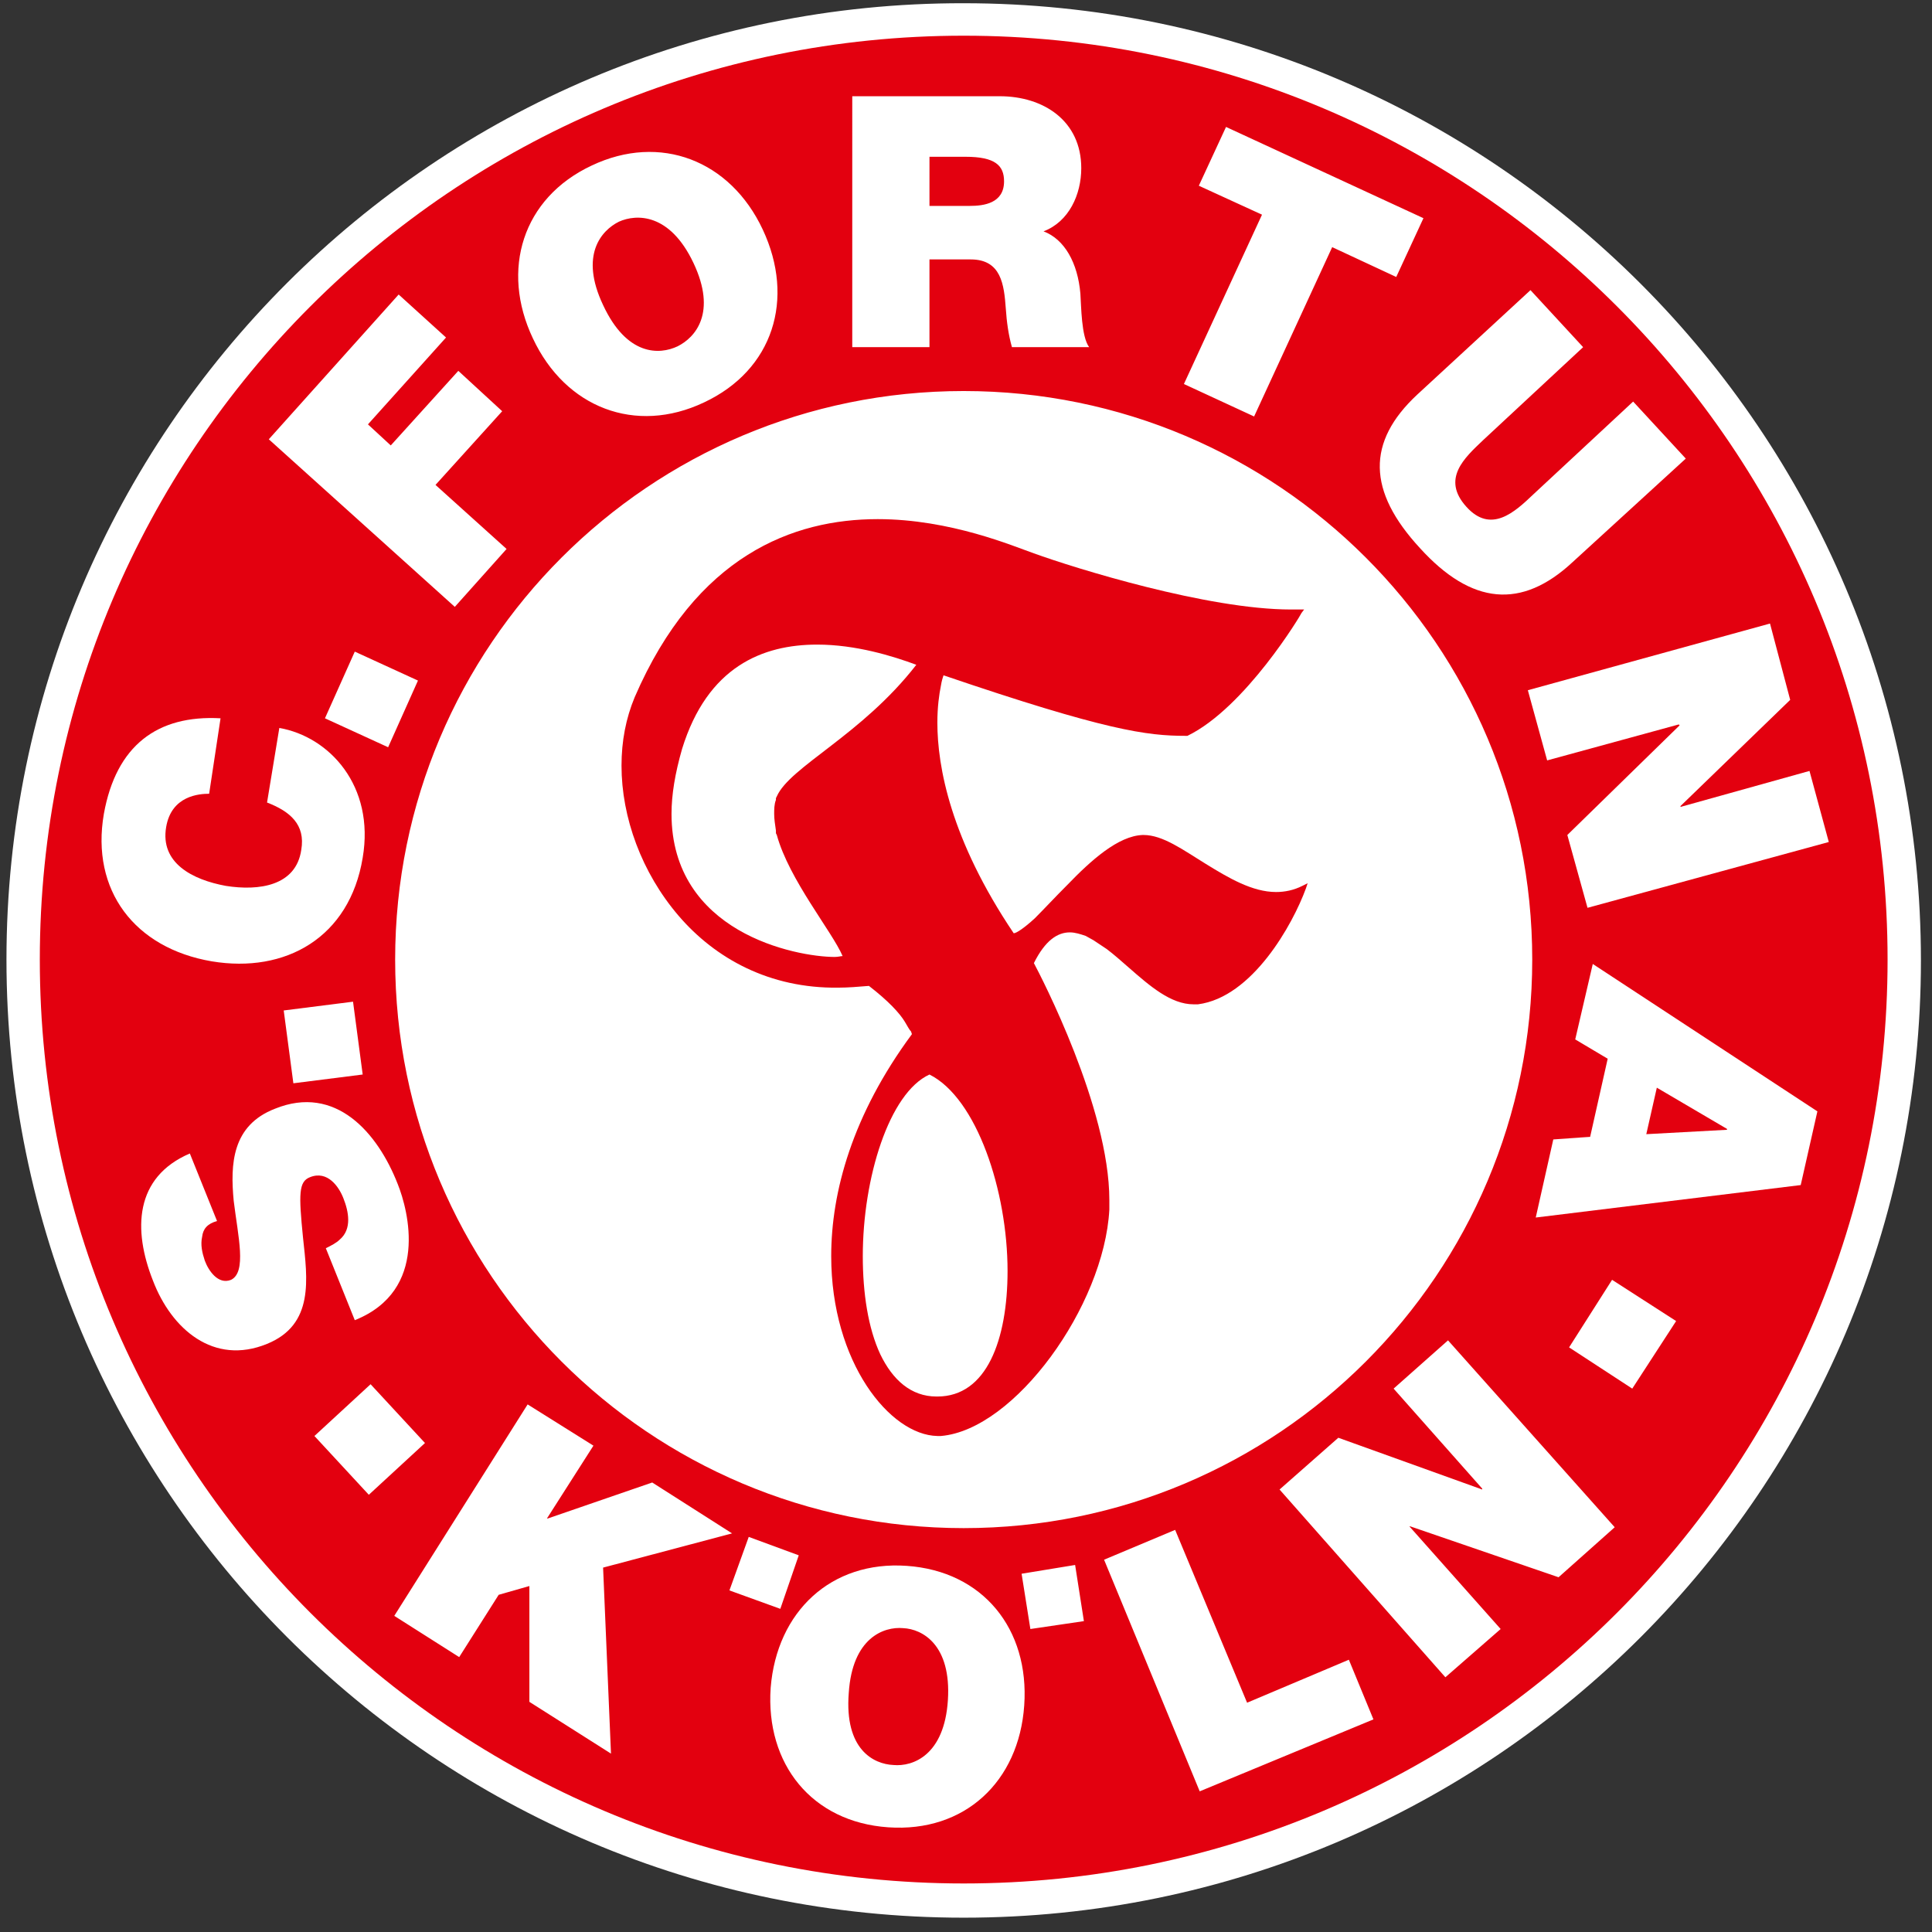
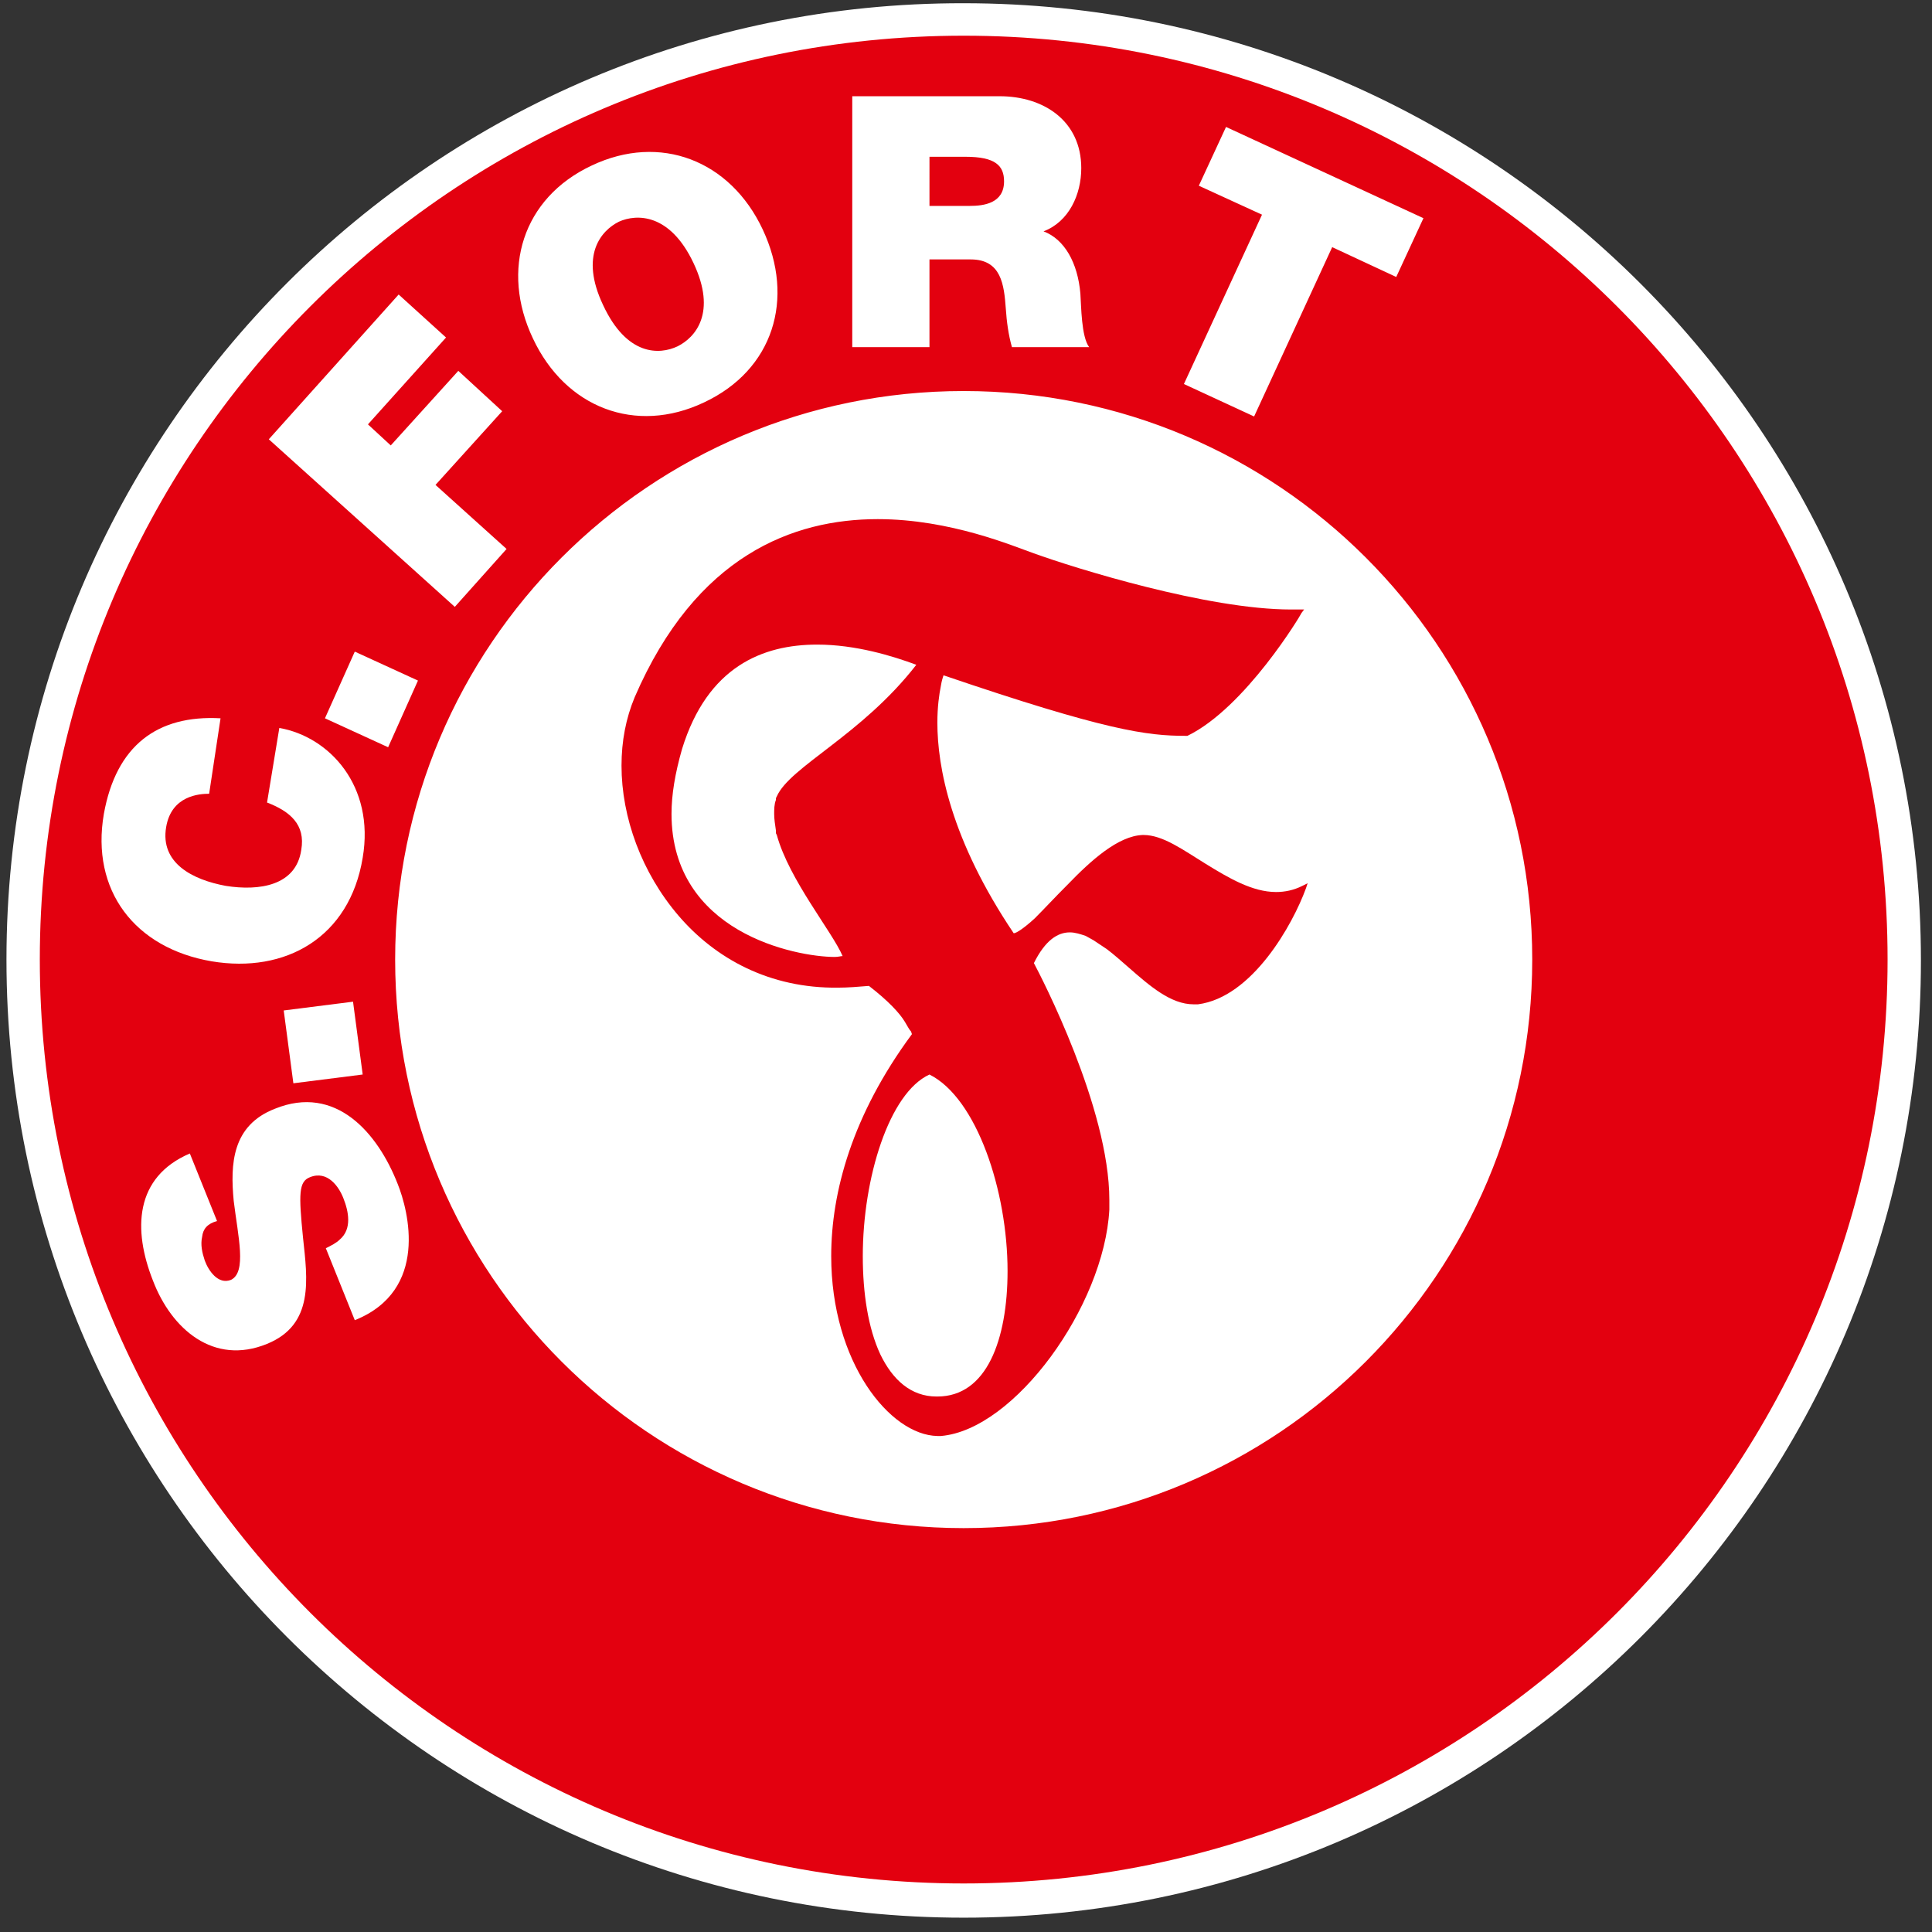
<svg xmlns="http://www.w3.org/2000/svg" class="logo replaced-svg" width="220.2" height="220.2" xml:space="preserve">
  <rect width="100%" height="100%" fill="#333333" stroke="none" />
  <style>.fk-logo-white{fill:#fff}.fk-logo-red{fill:#e3000f}</style>
  <g transform="translate(-6.263 -8.632)">
    <path class="fk-logo-white" d="m 116.1,227.2 c 60.3,0 109.1,-48.9 109.1,-109.1 C 225.2,57.8 176.3,9 116.1,9 55.9,8.9 7,57.8 7,118 7,178.3 55.9,227.2 116.1,227.2 Z" />
-     <path class="fk-logo-red" d="m221.4 118c0 58.1-47.1 105.3-105.3 105.3-58.1 0-105.3-47.1-105.3-105.3 0-58.1 47.1-105.3 105.3-105.3s105.3 47.2 105.3 105.3z" />
+     <path class="fk-logo-red" d="m221.4 118c0 58.1-47.1 105.3-105.3 105.3-58.1 0-105.3-47.1-105.3-105.3 0-58.1 47.1-105.3 105.3-105.3s105.3 47.2 105.3 105.3" />
    <path class="fk-logo-white" d="M116.1 182.8c35.8 0 64.8-29 64.8-64.8s-29-64.8-64.8-64.8-64.8 29-64.8 64.8 29 64.8 64.8 64.8zM43.4 150.9c.6-.3 1.2-.6 1.6-1 1.4-1.2 1-3.2.4-4.7-.5-1.3-1.8-3.2-3.8-2.4-1.3.5-1.3 1.9-.8 6.9.5 4.7 1.3 9.9-4.1 12.1-6.1 2.5-10.9-1.7-13-7.2-2.3-5.8-2.1-11.8 4.2-14.5l3.1 7.7c-1.1.3-1.6.9-1.7 1.8-.2.9 0 1.8.3 2.7.4 1.1 1.5 2.8 3 2.2 1.8-.9.8-4.9.3-9-.4-4.2-.2-8.6 4.7-10.5 6.9-2.8 11.7 2.7 14 8.6 1.2 3 3.6 12.1-4.9 15.5zM47.6 131.1 39.7 132.1 38.6 123.8 46.5 122.8zM30.1 99.1c-1.1 0-4.3.2-4.9 3.8-.7 4.1 3 6 6.8 6.7 3.8.6 8 0 8.6-4.1.5-2.9-1.3-4.4-3.9-5.4l1.4-8.5c5.7 1 10.9 6.6 9.5 14.8-1.5 9.1-8.8 13.2-17.2 11.8-8.8-1.5-13.8-8.1-12.3-16.8 1.4-7.8 6.1-11.3 13.3-10.9zM50.5 93.8 43.3 90.5 46.7 82.9 53.9 86.2zM51.7 42.2 57.1 47.1 48.2 57 50.8 59.4 58.5 50.9 63.5 55.5 55.9 63.9 64 71.2 58.1 77.8 36.9 58.7zM73.7 27.5c7.8-3.7 15.8-.6 19.5 7.3s1.2 16-6.7 19.7c-7.8 3.7-15.8.6-19.5-7.3-3.7-7.8-1.2-16 6.7-19.7zm9.8 20.6c2-1 4.5-3.8 1.8-9.5s-6.5-5.6-8.5-4.7c-2 1-4.5 3.8-1.8 9.5 2.7 5.8 6.4 5.7 8.5 4.7zM103.4 19.6h16.8c5 0 9.3 2.8 9.3 8.2 0 3-1.4 6.1-4.3 7.2 2.4.9 3.9 3.6 4.2 7.1.1 1.4.1 4.9 1 6.1h-8.8c-.4-1.4-.6-2.9-.7-4.4-.2-2.7-.5-5.6-4-5.6h-4.7v10h-8.8zm8.8 12.5h4.6c1.6 0 3.9-.3 3.9-2.8 0-1.8-1-2.8-4.4-2.8h-4.1zM168.5 33.5 165.4 40.2 158.1 36.8 149.2 56.1 141.2 52.4 150.1 33.1 142.9 29.8 146 23.1z" />
-     <path class="fk-logo-white" d="M185.5 72.7c-5.8 5.4-11.5 4.9-17.4-1.6-6-6.5-6.1-12.1-.3-17.5l12.9-11.9 6 6.5-11.4 10.6c-2.1 2-4.8 4.4-1.9 7.6 2.8 3.1 5.5.6 7.6-1.4l11.4-10.6 6 6.5zM180.4 87.3 208 79.7 210.3 88.4 197.8 100.5 197.8 100.6 212.5 96.5 214.7 104.6 187.2 112.1 184.9 103.8 197.7 91.3 197.6 91.2 182.6 95.3zM213.4 135.3l-1.9 8.4-30.2 3.7 2-8.9 4.2-.3 2-8.9-3.7-2.2 2-8.6zm-19.5 2.6 9.2-.5v-.1l-8-4.7zM58.6 197.5 51.2 192.8 66.4 168.7 73.9 173.4 68.6 181.7 68.7 181.7 80.6 177.6 89.7 183.4 75 187.3 75.9 208.5 66.6 202.6 66.6 189.4 63.1 190.4zM109.6 187.1c8.7.6 14 7.2 13.4 15.9s-6.8 14.5-15.5 13.9-14-7.2-13.4-15.9c.7-8.7 6.9-14.5 15.5-13.9zm-1.5 22.7c2.2.2 5.8-1.1 6.2-7.4s-2.9-8.1-5.1-8.2c-2.2-.2-5.8 1.1-6.2 7.4-.5 6.4 2.8 8.1 5.1 8.2zM143 212.8 132.1 186.4 140.2 183 148.4 202.7 160 197.8 162.8 204.6zM171 199.8 152.1 178.4 158.8 172.5 175.2 178.4 175.2 178.3 165.1 166.9 171.3 161.4 190.3 182.7 183.9 188.4 167 182.6 166.9 182.6 177.3 194.3zM42.1 172.3 48.5 166.4 54.7 173.1 48.3 179zM192.3 166.9 185.1 162.2 190 154.5 197.3 159.2zM91.6 183.8 97.3 185.9 95.2 192 89.4 189.9zM122.7 188 128.8 187 129.8 193.4 123.7 194.3z" />
    <path class="fk-logo-red" d="m121.8 115c-7.2-10.7-8.7-19-8.7-24 0-1.8 0.2-3.2 0.4-4.2 0.1-0.6 0.2-0.9 0.3-1.2 18.5 6.3 23.2 6.9 27.6 6.9h0.2c6.6-3.2 13-13.9 13-14l0.3-0.4h-0.5-1c-9.5 0-24.6-4.7-29.3-6.4-2.3-0.8-9.5-3.9-17.8-3.9-9.6 0-20.7 4.1-27.7 20.3-1 2.4-1.5 5-1.5 7.8 0 5.9 2.3 12.2 6.5 17.1s10.4 8.3 18.2 8.2c1.1 0 2.3-0.1 3.5-0.2 2.2 1.7 3.5 3.1 4.1 4.1 0.3 0.5 0.5 0.9 0.7 1.1l0.1 0.3c-6.8 9.2-9.2 18-9.2 25.3 0 12.1 6.7 20.4 12.1 20.5h0.4c8.4-0.7 18.6-14.8 19.2-25.8v-1.1c0-10.5-7.8-25.5-8.6-27 1.3-2.6 2.7-3.5 4.1-3.5 0.6 0 1.2 0.2 1.8 0.4l0.9 0.5 1.5 1c0.8 0.6 1.7 1.4 2.5 2.1 2.4 2.1 4.8 4.2 7.4 4.2h0.5c6.2-0.8 10.8-9.1 12.3-13.2l0.2-0.6-0.6 0.3c-1 0.5-2 0.7-3 0.7-2.7 0-5.4-1.6-8-3.2s-4.9-3.3-7.1-3.3h-0.1c-2.8 0.1-5.9 2.9-8.6 5.7-1.4 1.4-2.6 2.7-3.7 3.8-1.2 1.1-2.1 1.7-2.4 1.7zm-11.1-30.6c-6.2 8-14.4 11.6-15.9 15l-0.1 0.2v0.2c-0.2 0.5-0.2 1.1-0.2 1.6 0 0.6 0.1 1.2 0.2 1.9v0.3l0.1 0.2c1.4 5.1 6.3 11 7.5 13.8-0.2 0-0.5 0.1-0.9 0.1-2.2 0-6.9-0.7-11-3.1s-7.6-6.5-7.6-13.2c0-2.2 0.4-4.6 1.2-7.4 2.9-9.4 9.2-11.9 15.4-11.9 4.4 0 8.6 1.3 11.3 2.3zm10.4 69.1c0 3.9-0.6 7.5-1.9 10.1s-3.3 4.2-6.1 4.2h-0.1c-2.9 0-5-1.9-6.4-4.8-1.4-3-2-7-2-11.2 0-8.9 3-18.6 7.6-20.7 5.4 2.7 8.9 13.3 8.9 22.4z" />
  </g>
</svg>